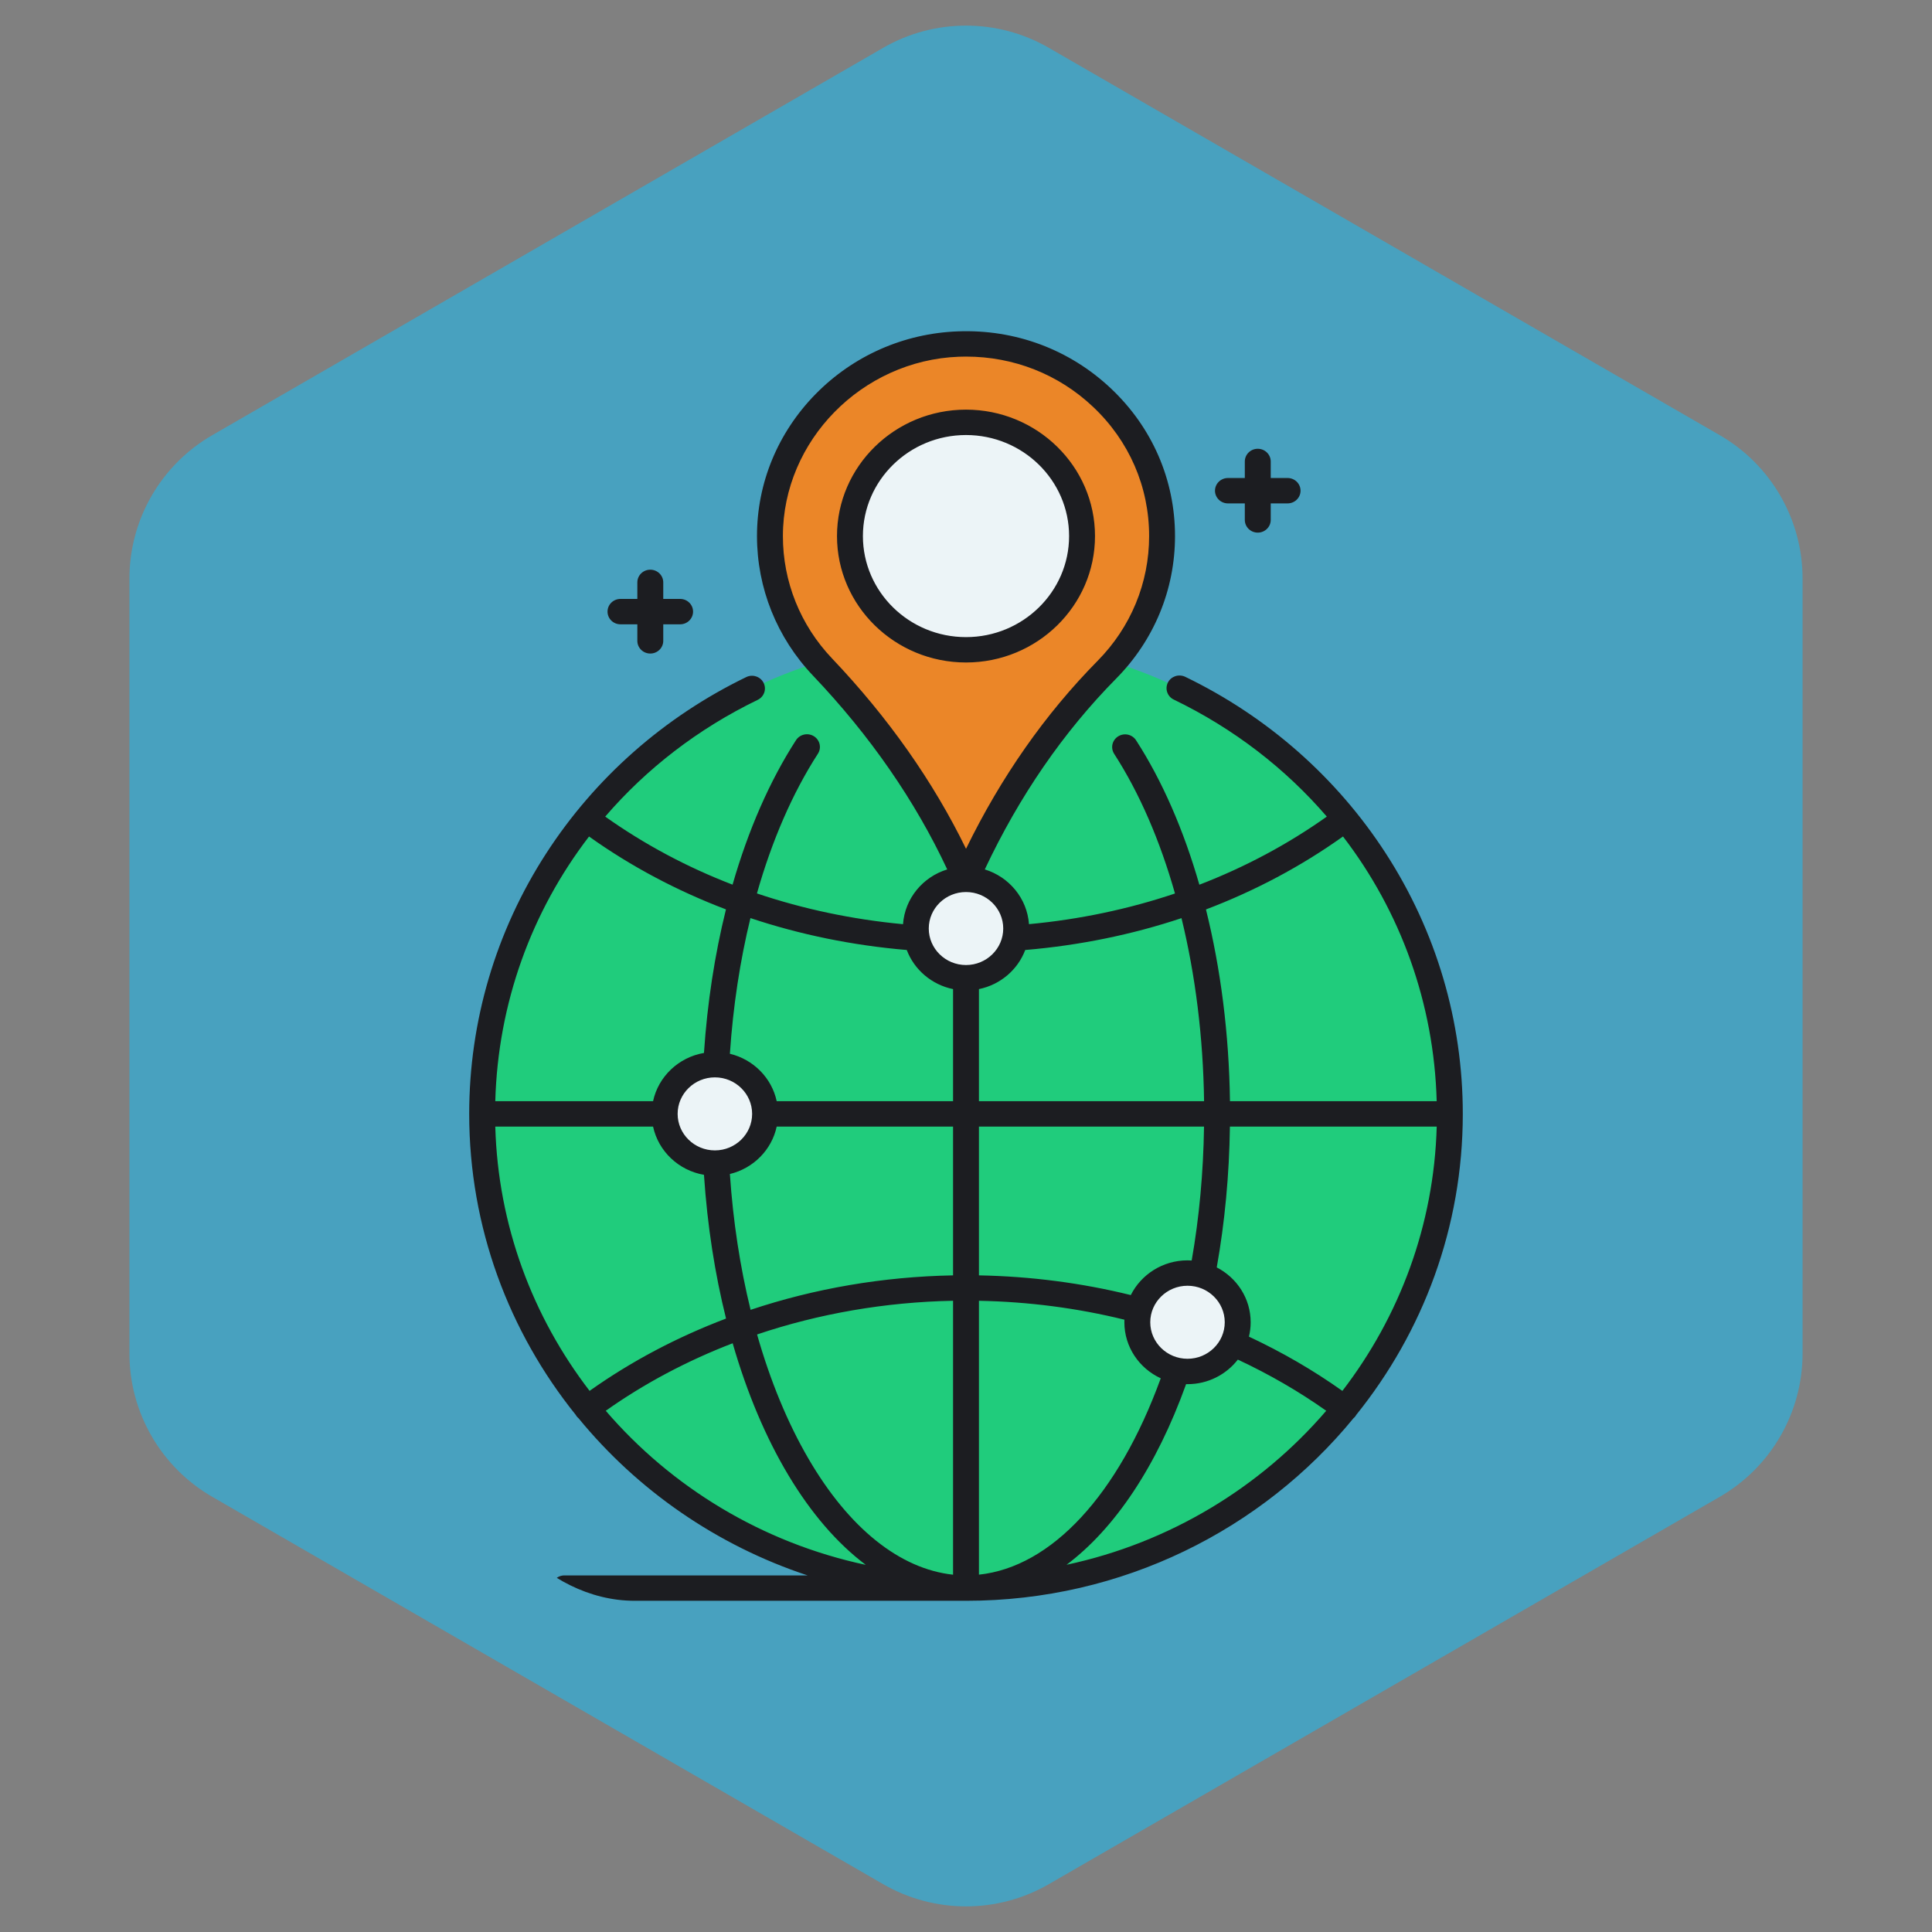
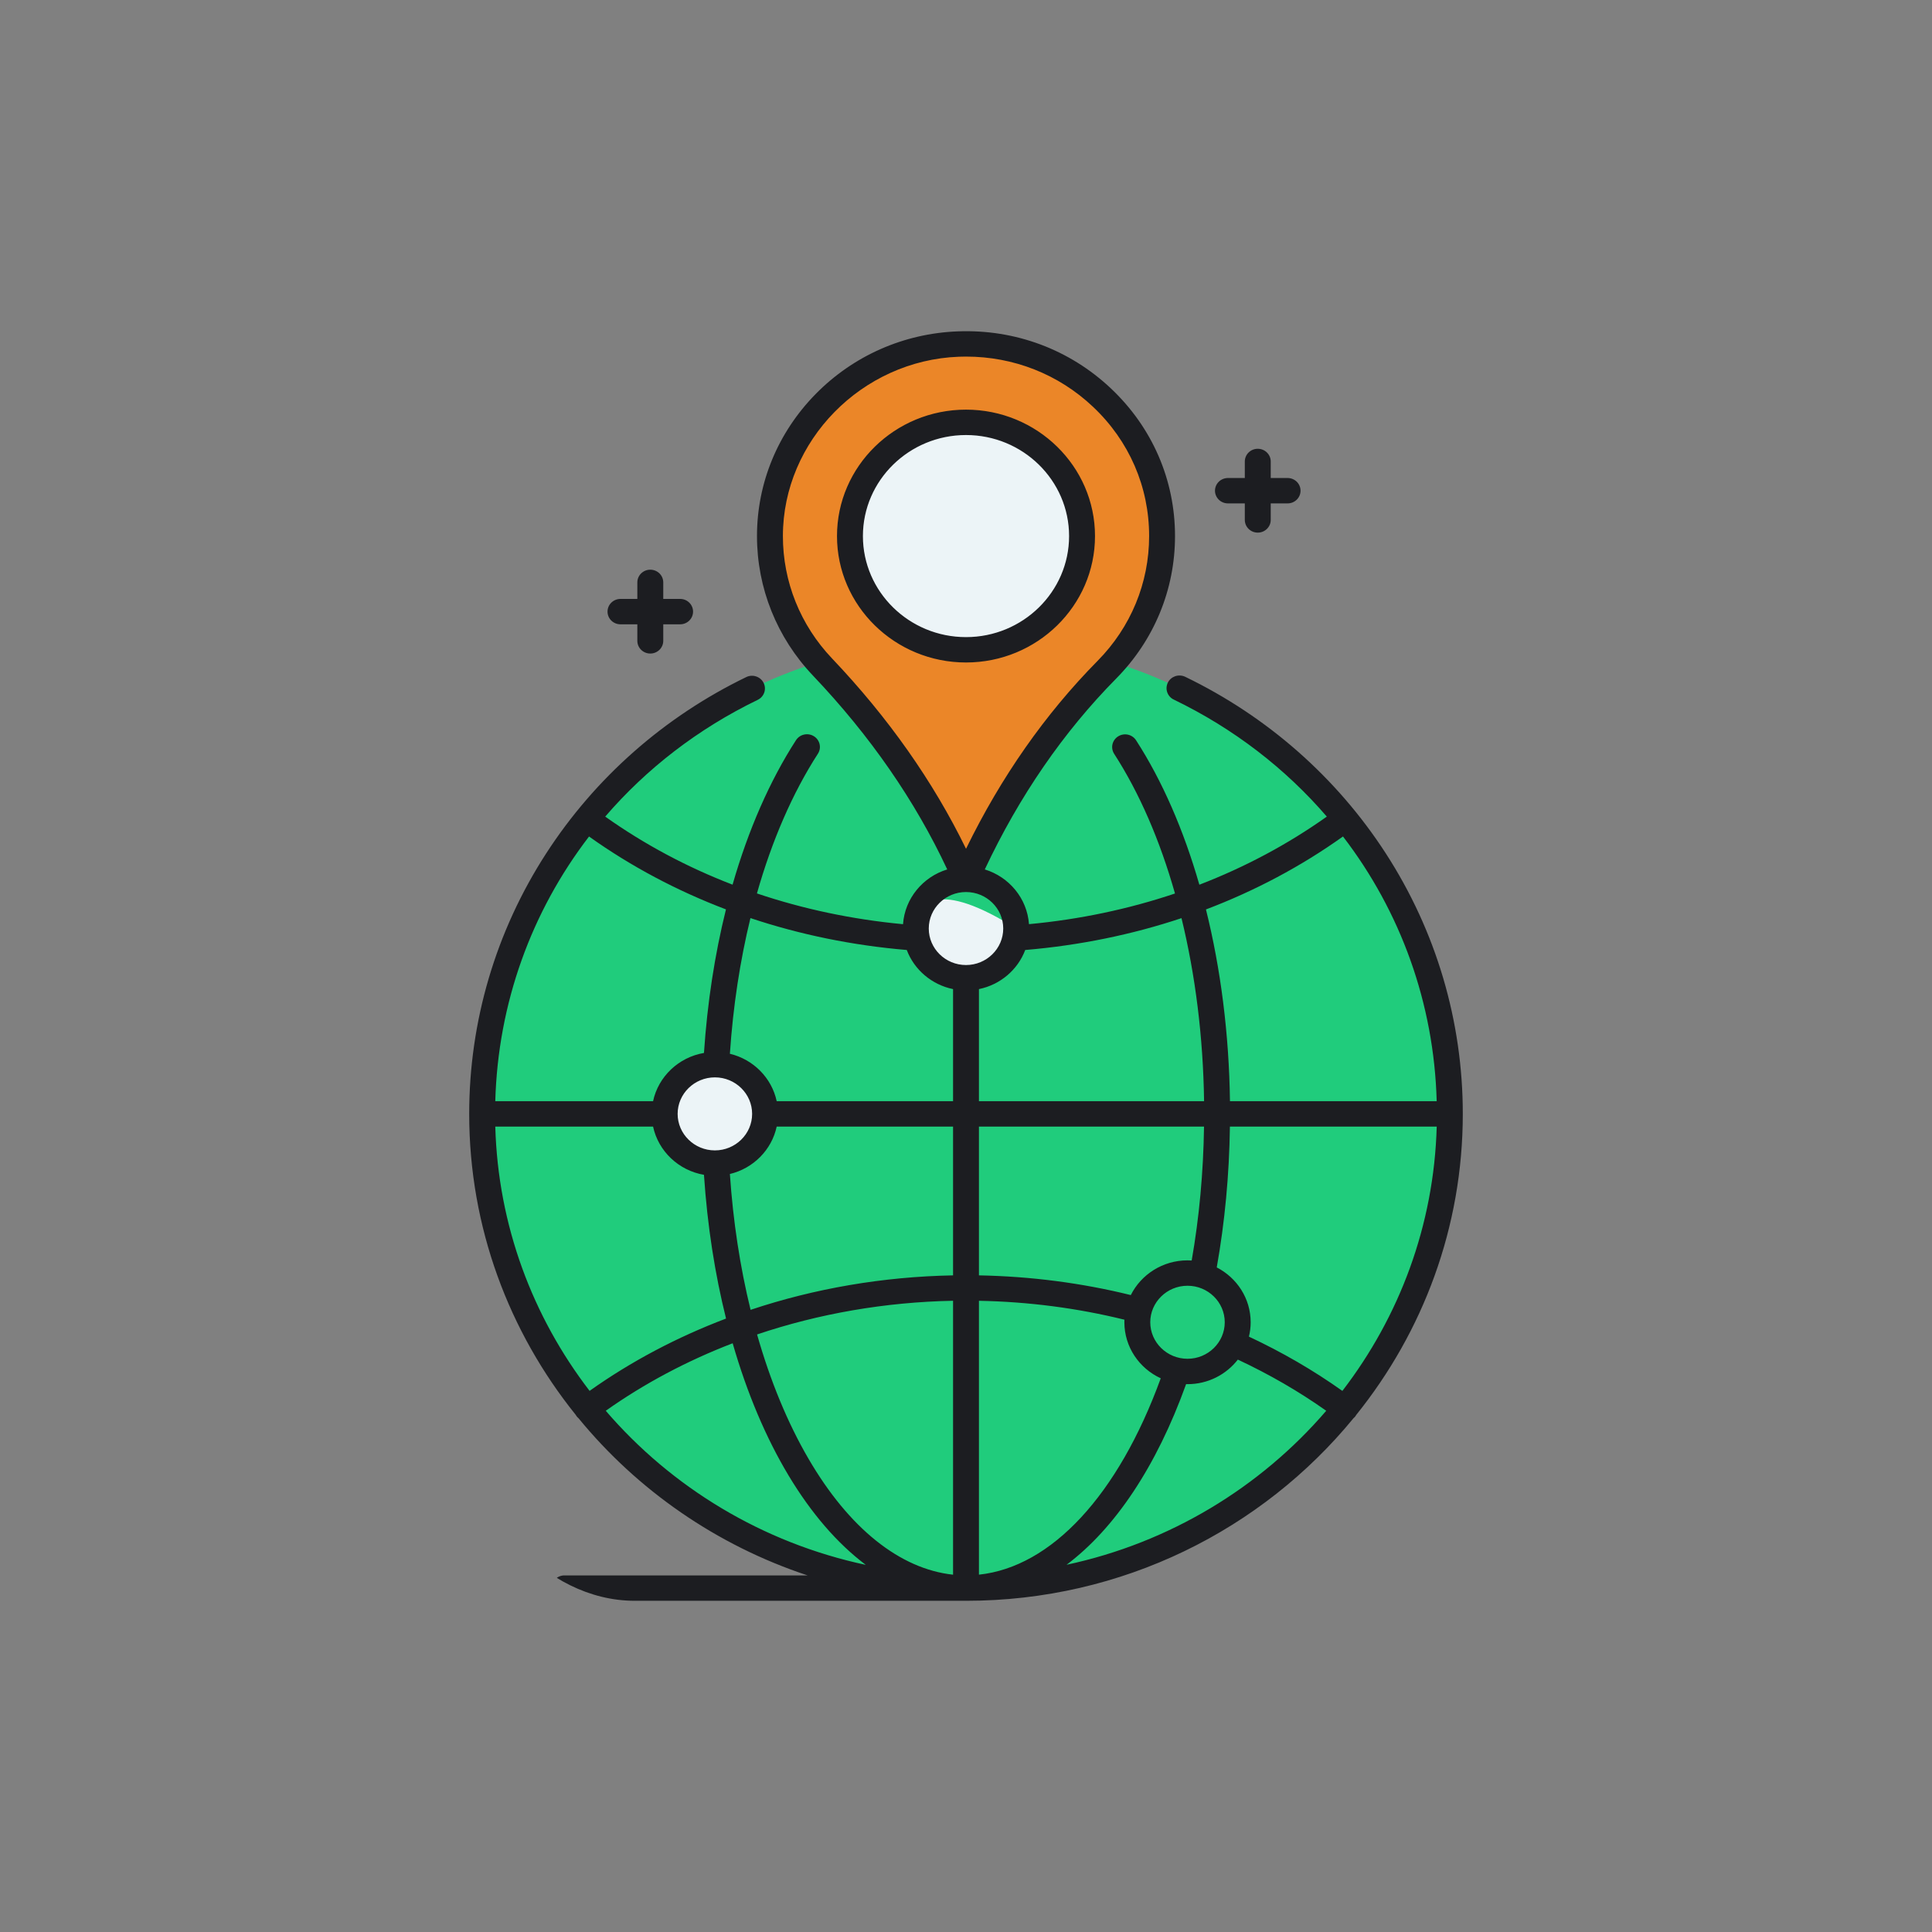
<svg xmlns="http://www.w3.org/2000/svg" width="70" height="70" viewBox="0 0 70 70" fill="none">
  <rect x="0" y="0" width="70" height="70" fill="#808080" stroke="none" />
-   <path d="M32 1.732C33.856 0.66 36.144 0.66 38 1.732L62.311 15.768C64.167 16.84 65.311 18.82 65.311 20.964V49.036C65.311 51.179 64.167 53.16 62.311 54.232L38 68.268C36.144 69.34 33.856 69.34 32 68.268L7.689 54.232C5.833 53.16 4.689 51.179 4.689 49.036V20.964C4.689 18.82 5.833 16.84 7.689 15.768L32 1.732Z" fill="#2AB3E1" fill-opacity="0.65" />
  <g clip-path="url(#clip0_613_2205)">
    <path d="M40.357 23.994C40.343 24.011 40.328 24.026 40.314 24.042C40.246 24.118 40.176 24.192 40.105 24.264C39.711 24.663 39.331 25.076 38.968 25.503C37.393 27.347 36.11 29.421 35.108 31.623L35.054 31.741L34.999 31.86L34.842 31.514C34.687 31.175 34.525 30.84 34.355 30.508C34.016 29.846 33.647 29.2 33.249 28.57C32.951 28.098 32.638 27.635 32.311 27.182C32.044 26.814 31.768 26.452 31.484 26.097C31.248 25.802 31.007 25.512 30.76 25.227C30.449 24.866 30.129 24.514 29.802 24.169C29.747 24.112 29.695 24.053 29.643 23.994C22.581 26.213 17.469 32.7 17.469 40.358C17.469 49.848 25.318 57.54 35 57.54C44.682 57.54 52.53 49.848 52.53 40.358C52.53 32.7 47.418 26.213 40.357 23.994Z" fill="#20CC7C" />
    <path d="M35 23.544C37.322 23.544 39.205 21.699 39.205 19.423C39.205 17.148 37.322 15.303 35 15.303C32.678 15.303 30.796 17.148 30.796 19.423C30.796 21.699 32.678 23.544 35 23.544Z" fill="#ECF4F7" />
    <path d="M34.724 12.466C30.929 12.607 27.899 15.697 27.896 19.419C27.895 21.255 28.619 22.925 29.802 24.169C31.87 26.343 33.606 28.8 34.843 31.514L35.001 31.86L35.108 31.623C36.343 28.913 38.001 26.397 40.106 24.265C41.343 23.012 42.104 21.305 42.104 19.423C42.104 15.488 38.773 12.315 34.724 12.466ZM35.001 23.544C32.678 23.544 30.796 21.699 30.796 19.424C30.796 17.148 32.678 15.303 35.001 15.303C37.322 15.303 39.205 17.148 39.205 19.424C39.205 21.699 37.322 23.544 35.001 23.544Z" fill="#EB8628" />
-     <path d="M35 35.425C36.005 35.425 36.819 34.627 36.819 33.643C36.819 32.658 36.005 31.86 35 31.86C33.996 31.86 33.182 32.658 33.182 33.643C33.182 34.627 33.996 35.425 35 35.425Z" fill="#ECF4F7" />
+     <path d="M35 35.425C36.005 35.425 36.819 34.627 36.819 33.643C33.996 31.86 33.182 32.658 33.182 33.643C33.182 34.627 33.996 35.425 35 35.425Z" fill="#ECF4F7" />
    <path d="M25.902 42.14C26.906 42.14 27.721 41.342 27.721 40.358C27.721 39.373 26.906 38.575 25.902 38.575C24.897 38.575 24.083 39.373 24.083 40.358C24.083 41.342 24.897 42.14 25.902 42.14Z" fill="#ECF4F7" />
-     <path d="M43.026 49.691C44.03 49.691 44.845 48.893 44.845 47.909C44.845 46.924 44.03 46.126 43.026 46.126C42.021 46.126 41.207 46.924 41.207 47.909C41.207 48.893 42.021 49.691 43.026 49.691Z" fill="#ECF4F7" />
    <path d="M22.012 22.16C22.012 22.038 22.061 21.921 22.149 21.835C22.237 21.749 22.356 21.7 22.481 21.7H23.092V21.101C23.092 20.847 23.302 20.641 23.561 20.641C23.821 20.641 24.031 20.847 24.031 21.101V21.7H24.642C24.901 21.7 25.111 21.906 25.111 22.16C25.111 22.414 24.901 22.62 24.642 22.62H24.031V23.219C24.031 23.473 23.821 23.679 23.561 23.679C23.302 23.679 23.092 23.473 23.092 23.219V22.62H22.481C22.356 22.62 22.237 22.572 22.149 22.485C22.061 22.399 22.012 22.282 22.012 22.16ZM44.49 18.239H45.102V18.838C45.102 19.092 45.312 19.298 45.571 19.298C45.83 19.298 46.041 19.092 46.041 18.838V18.239H46.652C46.911 18.239 47.121 18.033 47.121 17.779C47.121 17.525 46.911 17.319 46.652 17.319H46.041V16.72C46.041 16.466 45.83 16.26 45.571 16.26C45.312 16.26 45.102 16.466 45.102 16.72V17.319H44.49C44.366 17.319 44.247 17.368 44.159 17.454C44.071 17.54 44.021 17.657 44.021 17.779C44.021 17.901 44.071 18.018 44.159 18.104C44.247 18.191 44.366 18.239 44.49 18.239ZM49.14 51.263C49.13 51.281 49.12 51.298 49.107 51.315C49.087 51.341 49.064 51.364 49.04 51.384C45.738 55.415 40.672 58 35 58H20.451C20.191 58 19.981 57.794 19.981 57.54C19.981 57.286 20.191 57.08 20.451 57.08H29.26C25.964 55.99 23.094 53.989 20.96 51.384C20.935 51.364 20.913 51.34 20.893 51.315C20.88 51.299 20.87 51.281 20.86 51.263C18.444 48.26 17 44.471 17 40.358C17 37.004 17.964 33.741 19.789 30.921C21.564 28.178 24.071 25.968 27.038 24.532C27.093 24.505 27.153 24.489 27.214 24.485C27.276 24.481 27.338 24.489 27.396 24.509C27.454 24.528 27.508 24.558 27.555 24.598C27.601 24.638 27.639 24.686 27.666 24.741C27.693 24.795 27.71 24.854 27.714 24.914C27.718 24.974 27.71 25.035 27.69 25.092C27.67 25.149 27.639 25.202 27.599 25.247C27.558 25.293 27.509 25.33 27.453 25.357C25.284 26.407 23.418 27.856 21.928 29.587C23.342 30.591 24.891 31.418 26.542 32.053C27.111 30.073 27.886 28.297 28.84 26.819C28.873 26.768 28.916 26.723 28.966 26.688C29.016 26.653 29.073 26.628 29.134 26.615C29.194 26.601 29.256 26.6 29.317 26.61C29.378 26.62 29.436 26.642 29.489 26.675C29.541 26.707 29.586 26.749 29.622 26.799C29.657 26.849 29.683 26.904 29.696 26.964C29.709 27.023 29.711 27.084 29.7 27.144C29.689 27.203 29.666 27.26 29.633 27.311C28.715 28.733 27.97 30.451 27.425 32.371C29.106 32.937 30.881 33.313 32.718 33.485C32.785 32.549 33.438 31.77 34.32 31.501C33.16 29.017 31.526 26.656 29.459 24.482C28.147 23.103 27.426 21.305 27.427 19.418C27.428 17.498 28.182 15.674 29.549 14.28C30.918 12.886 32.749 12.079 34.705 12.006C36.786 11.926 38.756 12.663 40.252 14.075C41.749 15.488 42.573 17.387 42.573 19.423C42.573 21.36 41.817 23.193 40.443 24.584C38.528 26.523 36.928 28.849 35.681 31.501C36.562 31.771 37.215 32.55 37.282 33.484C39.118 33.313 40.893 32.938 42.572 32.373C42.028 30.453 41.284 28.731 40.367 27.311C40.301 27.208 40.28 27.084 40.307 26.965C40.335 26.847 40.409 26.744 40.514 26.679C40.619 26.614 40.745 26.592 40.867 26.618C40.988 26.645 41.093 26.717 41.16 26.819C42.113 28.294 42.886 30.075 43.455 32.055C45.107 31.419 46.657 30.592 48.073 29.587C46.578 27.85 44.706 26.399 42.528 25.347C42.472 25.321 42.423 25.284 42.382 25.238C42.342 25.193 42.311 25.14 42.291 25.083C42.271 25.026 42.263 24.965 42.267 24.905C42.271 24.845 42.287 24.786 42.314 24.732C42.341 24.677 42.379 24.629 42.425 24.589C42.472 24.549 42.526 24.519 42.584 24.499C42.642 24.48 42.704 24.472 42.766 24.476C42.827 24.48 42.887 24.495 42.943 24.522C45.914 25.957 48.426 28.166 50.205 30.912C52.034 33.734 53 37 53 40.358C53 44.471 51.556 48.26 49.14 51.263ZM21.362 50.394C22.868 49.324 24.533 48.446 26.306 47.774C25.904 46.162 25.629 44.413 25.506 42.566C24.586 42.408 23.853 41.71 23.662 40.818H17.945C18.045 44.404 19.301 47.711 21.362 50.394ZM24.552 40.358C24.552 41.087 25.158 41.681 25.902 41.681C26.646 41.681 27.251 41.087 27.251 40.358C27.251 39.629 26.646 39.035 25.902 39.035C25.158 39.035 24.552 39.629 24.552 40.358ZM27.195 47.458C29.513 46.684 31.994 46.256 34.531 46.209V40.818H28.141C27.961 41.662 27.295 42.333 26.445 42.536C26.561 44.254 26.816 45.911 27.195 47.458ZM43.177 45.671C43.451 44.107 43.6 42.479 43.624 40.818H35.469V46.209C37.342 46.244 39.189 46.483 40.971 46.923C41.344 46.179 42.125 45.665 43.026 45.665C43.076 45.666 43.127 45.667 43.177 45.671ZM27.43 48.35C27.907 50.027 28.535 51.553 29.295 52.856C30.764 55.376 32.608 56.847 34.531 57.054V47.129C32.073 47.177 29.671 47.595 27.43 48.35ZM35.469 57.053C38.096 56.775 40.516 54.169 42.056 49.938C41.278 49.58 40.738 48.805 40.738 47.908C40.738 47.877 40.739 47.846 40.74 47.815C39.033 47.394 37.264 47.164 35.469 47.13V57.053ZM44.375 47.908C44.375 47.179 43.77 46.585 43.026 46.585C42.282 46.585 41.676 47.179 41.676 47.908C41.676 48.637 42.282 49.231 43.026 49.231C43.77 49.231 44.375 48.637 44.375 47.908ZM45.314 47.908C45.314 48.087 45.292 48.262 45.251 48.429C46.451 48.99 47.587 49.649 48.637 50.395C50.698 47.712 51.956 44.404 52.055 40.818H44.562C44.538 42.565 44.378 44.277 44.085 45.921C44.815 46.296 45.314 47.046 45.314 47.908ZM43.694 32.951C44.23 35.105 44.531 37.463 44.564 39.898H52.054C51.958 36.35 50.745 33.025 48.659 30.307C47.14 31.391 45.472 32.276 43.694 32.951ZM42.808 33.266C41.01 33.865 39.111 34.254 37.146 34.42C36.876 35.135 36.244 35.679 35.469 35.837V39.898H43.626C43.593 37.571 43.31 35.321 42.808 33.266ZM30.145 23.855C32.18 25.995 33.812 28.313 35.001 30.753C36.266 28.157 37.868 25.869 39.768 23.944C40.972 22.725 41.635 21.119 41.635 19.423C41.635 17.639 40.913 15.975 39.601 14.738C38.353 13.56 36.728 12.92 35.002 12.92C34.915 12.92 34.828 12.922 34.741 12.925C31.228 13.056 28.368 15.969 28.366 19.419C28.364 21.071 28.997 22.647 30.145 23.855ZM33.651 33.642C33.651 34.372 34.256 34.965 35 34.965C35.744 34.965 36.349 34.372 36.349 33.642C36.349 32.913 35.744 32.32 35 32.32C34.256 32.32 33.651 32.913 33.651 33.642ZM27.19 33.264C26.814 34.804 26.561 36.456 26.445 38.18C27.295 38.383 27.961 39.054 28.141 39.898H34.531V35.837C33.756 35.678 33.124 35.135 32.854 34.42C30.889 34.254 28.988 33.864 27.19 33.264ZM17.945 39.898H23.662C23.853 39.006 24.586 38.308 25.506 38.15C25.628 36.327 25.898 34.578 26.303 32.949C24.526 32.274 22.859 31.39 21.342 30.308C19.256 33.025 18.042 36.351 17.945 39.898ZM31.369 56.698C29.3 55.146 27.591 52.301 26.546 48.669C24.899 49.302 23.351 50.122 21.948 51.115C24.334 53.892 27.624 55.899 31.369 56.698ZM48.052 51.115C47.058 50.412 45.984 49.791 44.849 49.261C44.431 49.801 43.769 50.151 43.026 50.151C43.009 50.151 42.992 50.15 42.975 50.149C41.902 53.135 40.39 55.385 38.643 56.695C42.383 55.895 45.668 53.889 48.052 51.115ZM35 24.003C32.423 24.003 30.326 21.949 30.326 19.423C30.326 16.897 32.423 14.842 35 14.842C37.577 14.842 39.674 16.897 39.674 19.423C39.674 21.949 37.577 24.003 35 24.003ZM38.735 19.423C38.735 17.404 37.059 15.762 35 15.762C32.941 15.762 31.265 17.404 31.265 19.423C31.265 21.441 32.941 23.084 35 23.084C37.059 23.084 38.735 21.441 38.735 19.423ZM18.676 57.08H18.238C17.979 57.08 17.769 57.286 17.769 57.54C17.769 57.794 17.979 58 18.238 58H18.676C18.801 58 18.92 57.952 19.008 57.865C19.096 57.779 19.145 57.662 19.145 57.54C19.145 57.418 19.096 57.301 19.008 57.215C18.92 57.129 18.801 57.08 18.676 57.08Z" fill="#1C1D21" />
  </g>
  <defs>
    <clipPath id="clip0_613_2205">
      <rect x="17" y="12" width="36" height="46" rx="6" fill="white" />
    </clipPath>
  </defs>
</svg>